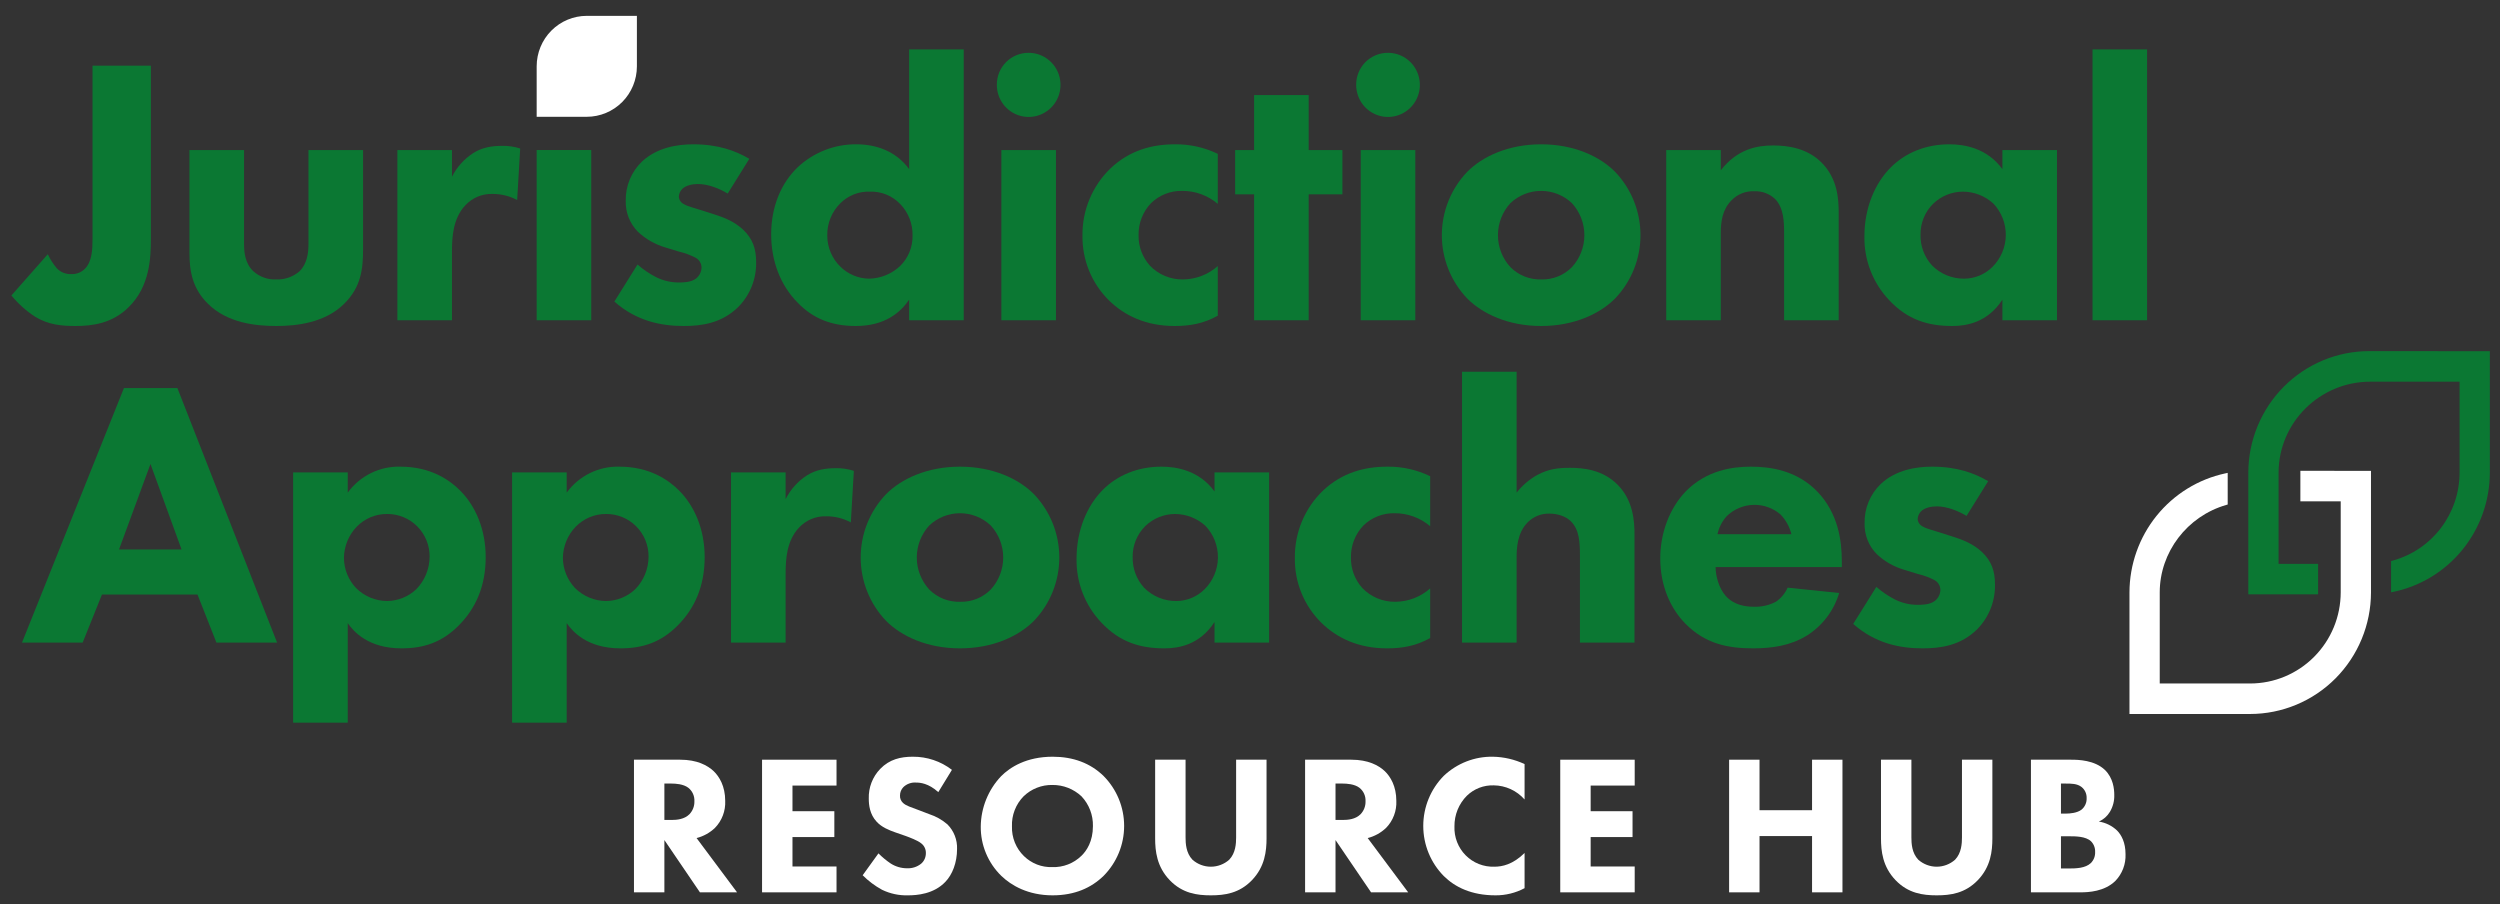
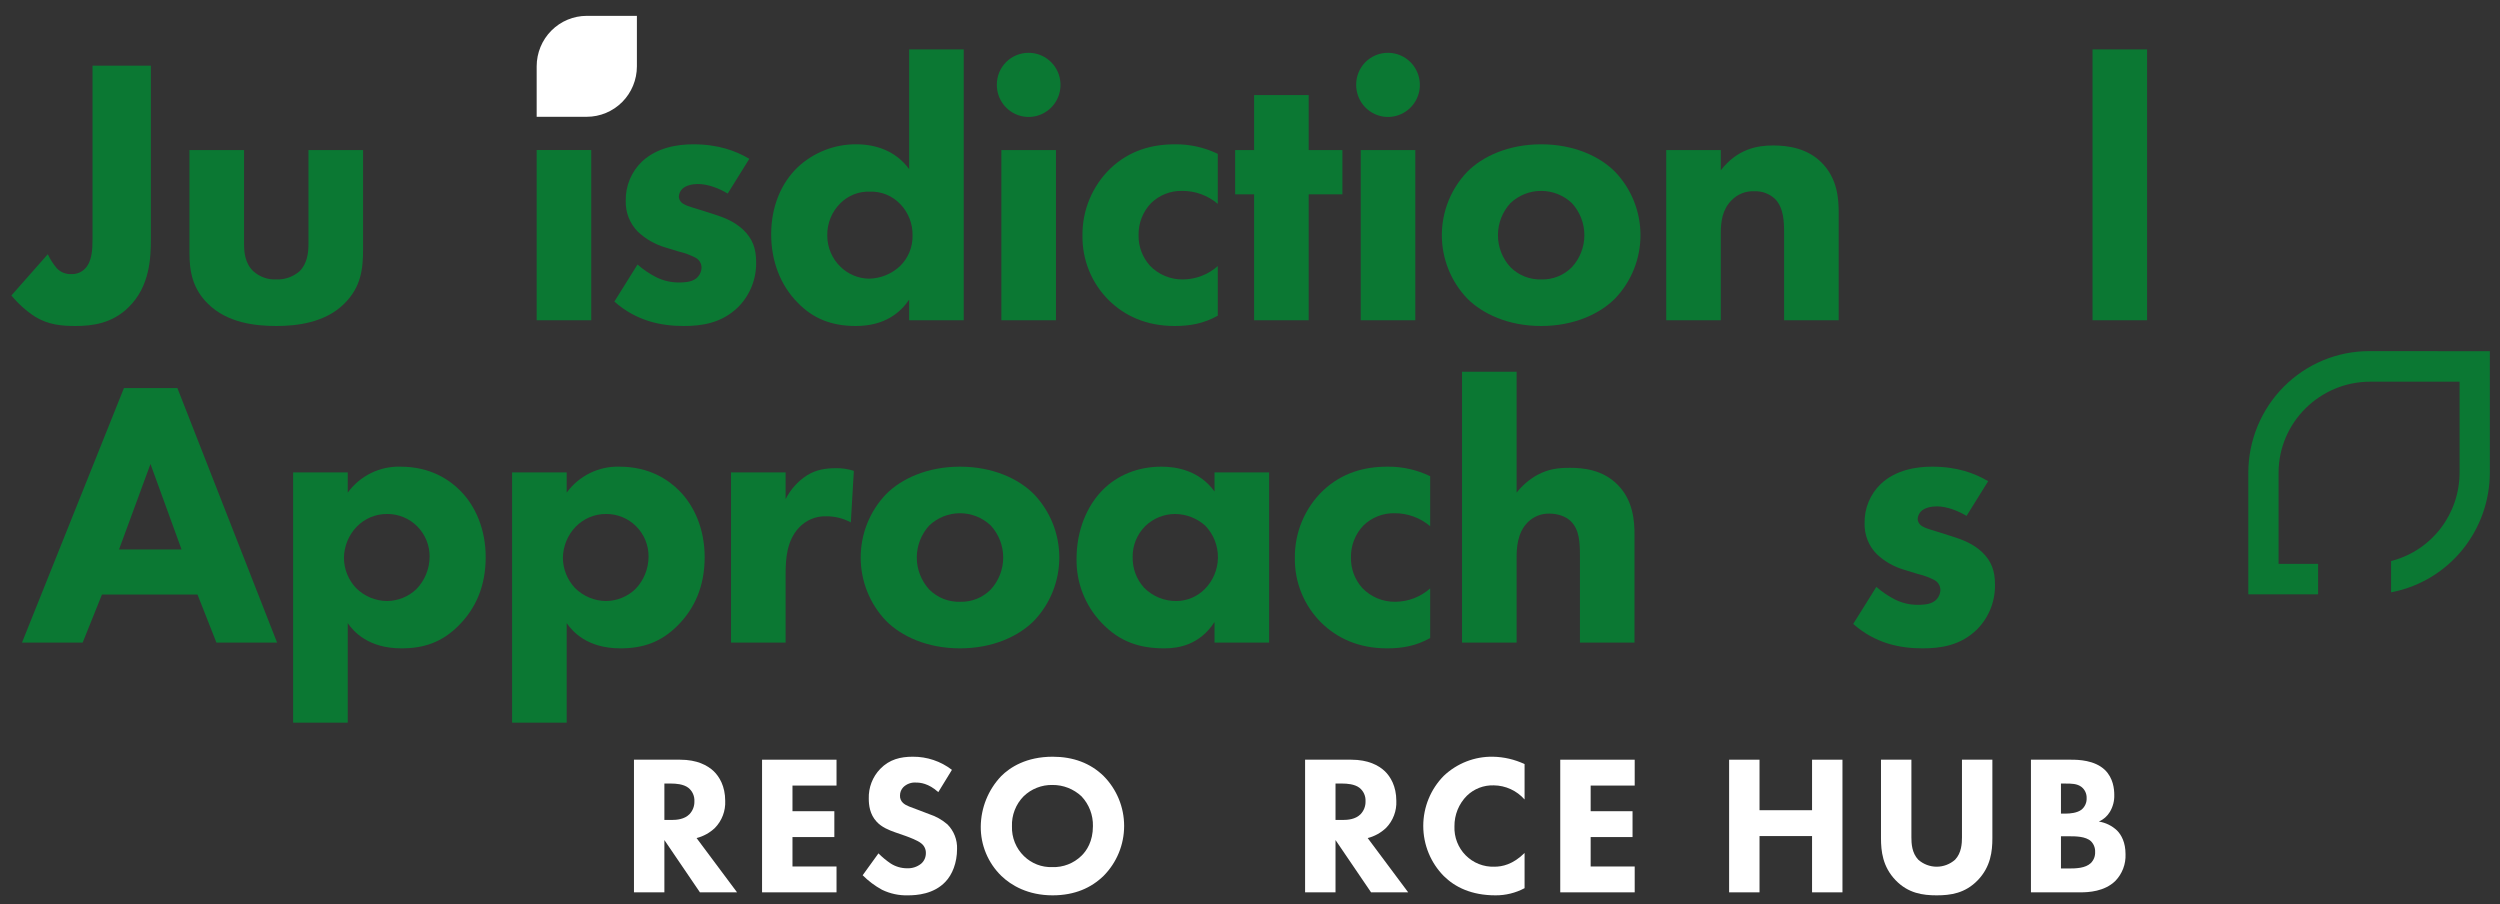
<svg xmlns="http://www.w3.org/2000/svg" width="141" height="51" viewBox="0 0 141 51" fill="none">
  <rect x="0" y="0" width="141" height="51" fill="#333333" stroke="none" />
  <path d="M38.362 42.847C39.309 42.847 39.899 43.161 40.256 43.498C40.568 43.801 40.902 44.339 40.902 45.169C40.914 45.45 40.87 45.73 40.77 45.992C40.67 46.255 40.518 46.494 40.323 46.694C40.032 46.971 39.675 47.168 39.287 47.267L41.57 50.328H39.476L37.471 47.379V50.328H35.756V42.847H38.362ZM37.471 46.246H37.861C38.173 46.246 38.596 46.212 38.886 45.921C38.978 45.824 39.05 45.709 39.098 45.584C39.146 45.459 39.168 45.326 39.164 45.192C39.172 45.046 39.144 44.901 39.084 44.768C39.024 44.635 38.933 44.519 38.819 44.429C38.541 44.216 38.095 44.193 37.872 44.193H37.471V46.246Z" fill="white" />
  <path d="M47.18 44.306H44.696V45.752H47.057V47.21H44.696V48.87H47.18V50.328H42.98V42.847H47.18V44.306Z" fill="white" />
  <path d="M52.92 44.676C52.363 44.171 51.885 44.137 51.673 44.137C51.541 44.126 51.408 44.143 51.283 44.188C51.158 44.232 51.044 44.303 50.949 44.395C50.827 44.521 50.759 44.69 50.76 44.866C50.755 44.944 50.768 45.021 50.797 45.093C50.826 45.164 50.87 45.229 50.926 45.281C51.105 45.45 51.361 45.517 51.862 45.708L52.419 45.921C52.791 46.042 53.135 46.237 53.433 46.493C53.614 46.674 53.756 46.891 53.85 47.131C53.944 47.37 53.988 47.626 53.978 47.883C53.978 48.657 53.711 49.33 53.321 49.734C52.664 50.429 51.706 50.497 51.216 50.497C50.708 50.513 50.204 50.405 49.746 50.183C49.345 49.964 48.977 49.688 48.654 49.364L49.545 48.13C49.756 48.343 49.988 48.535 50.236 48.702C50.516 48.88 50.84 48.974 51.172 48.971C51.454 48.981 51.73 48.89 51.951 48.713C52.038 48.639 52.106 48.546 52.153 48.441C52.199 48.336 52.221 48.222 52.219 48.108C52.221 48.004 52.199 47.901 52.154 47.808C52.11 47.714 52.044 47.633 51.962 47.569C51.762 47.401 51.305 47.233 51.094 47.154L50.481 46.941C50.136 46.818 49.735 46.661 49.445 46.347C49.055 45.932 48.999 45.405 48.999 45.046C48.989 44.736 49.041 44.427 49.152 44.138C49.263 43.849 49.431 43.586 49.646 43.364C50.169 42.825 50.793 42.679 51.483 42.679C52.28 42.673 53.056 42.933 53.689 43.419L52.92 44.676Z" fill="white" />
  <path d="M62.243 43.767C62.61 44.137 62.901 44.576 63.1 45.059C63.299 45.542 63.401 46.059 63.401 46.582C63.401 47.105 63.299 47.623 63.1 48.106C62.901 48.589 62.61 49.028 62.243 49.398C61.552 50.071 60.617 50.497 59.369 50.497C57.977 50.497 57.03 49.936 56.473 49.398C56.102 49.037 55.809 48.605 55.61 48.127C55.41 47.649 55.31 47.135 55.315 46.616C55.326 45.558 55.736 44.544 56.462 43.778C56.963 43.274 57.888 42.679 59.369 42.679C60.527 42.679 61.496 43.038 62.243 43.767ZM57.732 44.911C57.513 45.133 57.342 45.398 57.229 45.69C57.116 45.981 57.063 46.292 57.075 46.605C57.064 46.918 57.12 47.229 57.237 47.519C57.354 47.809 57.53 48.07 57.754 48.287C57.965 48.492 58.214 48.653 58.488 48.759C58.762 48.865 59.054 48.914 59.347 48.904C59.65 48.915 59.953 48.864 60.236 48.754C60.519 48.644 60.778 48.478 60.995 48.265C61.285 47.984 61.641 47.457 61.641 46.594C61.656 45.969 61.423 45.364 60.995 44.911C60.55 44.496 59.965 44.267 59.358 44.272C59.058 44.266 58.761 44.319 58.482 44.429C58.203 44.538 57.948 44.702 57.732 44.911Z" fill="white" />
-   <path d="M71.433 47.278C71.433 47.995 71.343 48.882 70.608 49.644C69.895 50.385 69.071 50.497 68.291 50.497C67.512 50.497 66.688 50.385 65.975 49.644C65.24 48.882 65.15 47.995 65.15 47.278V42.847H66.866V47.233C66.866 47.558 66.888 48.108 67.256 48.489C67.542 48.742 67.91 48.882 68.291 48.882C68.673 48.882 69.041 48.742 69.327 48.489C69.695 48.108 69.717 47.558 69.717 47.233V42.847H71.433L71.433 47.278Z" fill="white" />
  <path d="M76.214 42.847C77.16 42.847 77.751 43.161 78.107 43.498C78.419 43.801 78.753 44.339 78.753 45.169C78.766 45.45 78.721 45.73 78.621 45.992C78.522 46.255 78.37 46.494 78.174 46.694C77.883 46.971 77.526 47.168 77.138 47.267L79.422 50.328H77.328L75.323 47.379V50.328H73.607V42.847H76.214ZM75.323 46.246H75.713C76.024 46.246 76.448 46.212 76.737 45.921C76.829 45.824 76.902 45.71 76.95 45.584C76.997 45.459 77.02 45.326 77.016 45.192C77.023 45.046 76.996 44.901 76.936 44.768C76.876 44.635 76.785 44.519 76.67 44.429C76.392 44.216 75.946 44.193 75.724 44.193H75.323V46.246Z" fill="white" />
  <path d="M85.986 50.093C85.481 50.362 84.919 50.5 84.348 50.497C82.978 50.497 82.054 50.026 81.43 49.409C80.688 48.658 80.272 47.642 80.272 46.582C80.272 45.523 80.688 44.507 81.43 43.756C82.18 43.047 83.175 42.66 84.203 42.679C84.82 42.691 85.427 42.832 85.986 43.094V45.091C85.767 44.843 85.5 44.644 85.201 44.507C84.901 44.37 84.577 44.297 84.248 44.294C83.969 44.285 83.692 44.331 83.432 44.431C83.172 44.532 82.934 44.683 82.733 44.878C82.507 45.104 82.329 45.373 82.208 45.67C82.088 45.966 82.028 46.284 82.031 46.605C82.019 46.906 82.069 47.207 82.177 47.488C82.286 47.769 82.451 48.025 82.662 48.238C82.874 48.452 83.126 48.62 83.405 48.73C83.684 48.841 83.982 48.892 84.281 48.882C84.727 48.882 85.328 48.758 85.986 48.108V50.093Z" fill="white" />
  <path d="M92.197 44.306H89.713V45.752H92.075V47.21H89.713V48.87H92.197V50.328H87.998V42.847H92.197V44.306Z" fill="white" />
  <path d="M99.237 45.696H102.2V42.847H103.915V50.328H102.2V47.154H99.237V50.328H97.522V42.847H99.237V45.696Z" fill="white" />
  <path d="M112.37 47.278C112.37 47.995 112.281 48.882 111.546 49.644C110.833 50.385 110.009 50.497 109.229 50.497C108.449 50.497 107.625 50.385 106.912 49.644C106.177 48.882 106.088 47.995 106.088 47.278V42.847H107.803V47.233C107.803 47.558 107.825 48.108 108.193 48.489C108.48 48.742 108.848 48.882 109.229 48.882C109.61 48.882 109.978 48.742 110.265 48.489C110.632 48.108 110.655 47.558 110.655 47.233V42.847H112.37V47.278Z" fill="white" />
  <path d="M116.817 42.847C117.218 42.847 118.131 42.87 118.711 43.419C119.19 43.879 119.245 44.508 119.245 44.833C119.256 45.167 119.171 45.498 119 45.786C118.854 46.03 118.636 46.222 118.377 46.336C118.761 46.396 119.118 46.572 119.401 46.84C119.646 47.087 119.88 47.513 119.88 48.175C119.891 48.454 119.846 48.732 119.746 48.992C119.646 49.253 119.495 49.49 119.301 49.689C118.688 50.283 117.797 50.328 117.341 50.328H114.545V42.847H116.817ZM116.238 45.887H116.516C116.75 45.887 117.14 45.853 117.385 45.674C117.484 45.596 117.563 45.495 117.615 45.38C117.668 45.265 117.692 45.139 117.686 45.012C117.69 44.892 117.666 44.772 117.616 44.663C117.566 44.554 117.49 44.458 117.396 44.384C117.151 44.193 116.817 44.193 116.505 44.193H116.238V45.887ZM116.238 48.983H116.65C117.084 48.983 117.608 48.971 117.92 48.68C118.002 48.598 118.067 48.5 118.109 48.392C118.151 48.284 118.17 48.168 118.165 48.052C118.17 47.94 118.152 47.828 118.111 47.724C118.071 47.62 118.01 47.525 117.931 47.446C117.63 47.166 117.051 47.166 116.706 47.166H116.238V48.983Z" fill="white" />
-   <path d="M129.741 26.554V28.275H132.016V33.414C132.014 34.775 131.475 36.081 130.518 37.043C129.562 38.006 128.265 38.547 126.912 38.549H121.809V33.41C121.809 31.144 123.353 29.115 125.563 28.478L125.642 28.455V26.67L125.51 26.698C123.983 27.026 122.613 27.872 121.629 29.093C120.645 30.314 120.106 31.838 120.102 33.41V40.269H126.912C128.717 40.266 130.448 39.544 131.725 38.259C133.001 36.974 133.72 35.232 133.724 33.415V26.556L129.741 26.554Z" fill="white" />
  <path d="M133.849 19.803C133.797 19.802 133.745 19.802 133.692 19.803L133.616 19.803C131.81 19.805 130.079 20.529 128.802 21.814C127.525 23.1 126.807 24.844 126.805 26.662V33.52H130.741V31.801H128.512V26.662C128.512 23.83 130.836 21.526 133.693 21.526H138.719V26.665C138.717 27.795 138.345 28.892 137.661 29.788C136.978 30.683 136.02 31.328 134.937 31.621L134.856 31.642V33.408L134.987 33.381C136.521 33.06 137.899 32.217 138.889 30.995C139.879 29.772 140.422 28.244 140.427 26.666V19.808L133.849 19.803Z" fill="#0B7833" />
  <path d="M8.51 3.705V13.478C8.51 14.554 8.446 16.147 7.27 17.31C6.329 18.257 5.175 18.386 4.256 18.386C3.486 18.386 2.738 18.321 1.989 17.869C1.482 17.54 1.028 17.133 0.643 16.664L2.695 14.339C2.831 14.626 3.003 14.894 3.208 15.136C3.313 15.244 3.44 15.329 3.58 15.385C3.72 15.441 3.87 15.466 4.02 15.459C4.162 15.466 4.304 15.442 4.437 15.39C4.57 15.339 4.69 15.259 4.79 15.157C5.196 14.748 5.218 14.059 5.218 13.457V3.705H8.51Z" fill="#0B7833" />
  <path d="M13.764 8.462V13.758C13.764 14.188 13.807 14.856 14.299 15.308C14.652 15.62 15.112 15.782 15.581 15.76C16.057 15.778 16.522 15.617 16.885 15.308C17.334 14.877 17.398 14.231 17.398 13.758V8.462H20.477V14.059C20.477 15.157 20.37 16.19 19.408 17.137C18.318 18.214 16.714 18.386 15.581 18.386C14.405 18.386 12.823 18.214 11.733 17.137C10.857 16.276 10.685 15.308 10.685 14.253V8.462H13.764Z" fill="#0B7833" />
-   <path d="M22.412 8.462H25.491V9.969C25.765 9.425 26.178 8.965 26.688 8.635C27.201 8.312 27.735 8.226 28.334 8.226C28.675 8.22 29.014 8.271 29.339 8.376L29.168 11.282C28.74 11.053 28.263 10.934 27.778 10.938C27.491 10.928 27.204 10.981 26.939 11.092C26.673 11.204 26.435 11.371 26.239 11.584C25.555 12.316 25.491 13.349 25.491 14.167V18.063H22.412V8.462Z" fill="#0B7833" />
  <path d="M33.346 8.462V18.063H30.268V8.462H33.346Z" fill="#0B7833" />
  <path d="M41.043 10.916C40.572 10.636 39.952 10.378 39.354 10.378C39.033 10.378 38.67 10.464 38.477 10.658C38.363 10.773 38.294 10.926 38.285 11.088C38.29 11.181 38.321 11.27 38.374 11.346C38.427 11.422 38.5 11.482 38.584 11.519C38.798 11.648 39.118 11.713 39.503 11.842L40.316 12.1C40.85 12.273 41.406 12.488 41.898 12.94C42.454 13.457 42.646 14.038 42.646 14.77C42.657 15.234 42.576 15.696 42.407 16.129C42.238 16.561 41.985 16.956 41.663 17.288C40.722 18.235 39.567 18.386 38.563 18.386C37.28 18.386 35.89 18.106 34.65 17.008L35.955 14.92C36.274 15.198 36.626 15.437 37.002 15.631C37.401 15.83 37.84 15.933 38.285 15.932C38.477 15.932 38.969 15.932 39.247 15.717C39.343 15.643 39.422 15.549 39.477 15.441C39.533 15.333 39.563 15.214 39.567 15.092C39.567 14.977 39.534 14.863 39.474 14.764C39.414 14.666 39.328 14.586 39.225 14.533C38.927 14.379 38.611 14.264 38.285 14.188L37.515 13.952C36.94 13.783 36.413 13.481 35.976 13.069C35.75 12.841 35.573 12.568 35.455 12.268C35.338 11.968 35.282 11.648 35.292 11.325C35.283 10.912 35.361 10.501 35.519 10.119C35.678 9.737 35.913 9.393 36.211 9.108C37.066 8.312 38.221 8.139 39.097 8.139C40.508 8.139 41.492 8.505 42.261 8.957L41.043 10.916Z" fill="#0B7833" />
  <path d="M54.354 18.063H51.276V16.901C50.806 17.59 49.95 18.386 48.261 18.386C46.851 18.386 45.824 17.934 44.991 17.073C44.007 16.083 43.494 14.705 43.494 13.22C43.494 11.627 44.071 10.314 44.991 9.431C45.891 8.59 47.076 8.128 48.304 8.139C49.352 8.139 50.506 8.484 51.276 9.539V2.786H54.354V18.063ZM47.406 11.454C47.163 11.691 46.971 11.976 46.843 12.291C46.714 12.605 46.651 12.944 46.658 13.284C46.657 13.614 46.723 13.941 46.852 14.244C46.981 14.548 47.169 14.822 47.406 15.049C47.837 15.469 48.41 15.707 49.01 15.717C49.661 15.707 50.286 15.454 50.763 15.006C50.992 14.783 51.172 14.515 51.294 14.219C51.415 13.923 51.474 13.605 51.468 13.284C51.475 12.959 51.418 12.636 51.301 12.333C51.183 12.03 51.008 11.754 50.784 11.519C50.562 11.283 50.293 11.098 49.995 10.975C49.696 10.853 49.375 10.796 49.053 10.809C48.749 10.798 48.446 10.85 48.163 10.961C47.88 11.072 47.623 11.24 47.406 11.454Z" fill="#0B7833" />
  <path d="M58.016 2.979C58.372 2.979 58.719 3.085 59.014 3.284C59.309 3.483 59.54 3.765 59.676 4.096C59.812 4.426 59.847 4.79 59.778 5.14C59.709 5.491 59.538 5.813 59.286 6.066C59.035 6.319 58.715 6.491 58.367 6.561C58.019 6.631 57.657 6.595 57.329 6.458C57.001 6.321 56.721 6.09 56.523 5.792C56.326 5.495 56.221 5.145 56.221 4.788C56.219 4.55 56.264 4.314 56.353 4.093C56.442 3.873 56.575 3.673 56.742 3.504C56.909 3.336 57.108 3.203 57.327 3.113C57.545 3.023 57.78 2.977 58.016 2.979ZM59.556 8.462V18.063H56.477V8.462H59.556Z" fill="#0B7833" />
  <path d="M68.683 11.498C68.121 11.021 67.409 10.761 66.674 10.766C66.351 10.759 66.03 10.816 65.729 10.934C65.428 11.052 65.154 11.229 64.921 11.454C64.691 11.694 64.51 11.977 64.389 12.288C64.268 12.598 64.209 12.929 64.215 13.263C64.203 13.898 64.432 14.514 64.857 14.985C65.098 15.235 65.387 15.433 65.707 15.566C66.027 15.7 66.371 15.765 66.717 15.76C67.441 15.756 68.139 15.488 68.683 15.006V17.805C67.871 18.257 67.101 18.386 66.246 18.386C64.643 18.386 63.424 17.805 62.548 16.944C62.065 16.468 61.682 15.899 61.425 15.269C61.168 14.64 61.041 13.965 61.051 13.284C61.043 12.577 61.179 11.876 61.452 11.224C61.724 10.573 62.126 9.984 62.633 9.496C63.702 8.484 64.964 8.139 66.268 8.139C67.103 8.129 67.93 8.314 68.683 8.678L68.683 11.498Z" fill="#0B7833" />
  <path d="M73.81 10.96V18.063H70.731V10.96H69.662V8.462H70.731V5.363H73.81V8.462H75.712V10.959L73.81 10.96Z" fill="#0B7833" />
  <path d="M78.284 2.979C78.639 2.979 78.986 3.085 79.282 3.284C79.577 3.483 79.807 3.765 79.943 4.096C80.079 4.426 80.115 4.79 80.046 5.14C79.976 5.491 79.805 5.813 79.554 6.066C79.303 6.319 78.983 6.491 78.635 6.561C78.286 6.631 77.925 6.595 77.597 6.458C77.269 6.321 76.988 6.09 76.791 5.792C76.594 5.495 76.488 5.145 76.488 4.788C76.486 4.55 76.531 4.314 76.621 4.093C76.71 3.873 76.842 3.673 77.009 3.504C77.177 3.336 77.375 3.203 77.594 3.113C77.813 3.023 78.048 2.977 78.284 2.979ZM79.823 8.462V18.063H76.745V8.462H79.823Z" fill="#0B7833" />
  <path d="M91.09 16.836C90.235 17.697 88.781 18.386 86.921 18.386C85.061 18.386 83.608 17.697 82.753 16.836C81.834 15.877 81.32 14.596 81.32 13.263C81.32 11.93 81.834 10.649 82.753 9.689C83.608 8.828 85.061 8.139 86.921 8.139C88.781 8.139 90.235 8.828 91.09 9.689C92.009 10.649 92.523 11.93 92.523 13.263C92.523 14.596 92.009 15.877 91.09 16.836ZM85.19 11.454C84.736 11.946 84.484 12.592 84.484 13.263C84.484 13.934 84.736 14.579 85.19 15.071C85.42 15.3 85.694 15.479 85.996 15.598C86.297 15.716 86.619 15.771 86.943 15.76C87.259 15.768 87.574 15.711 87.868 15.592C88.162 15.474 88.429 15.296 88.653 15.071C89.106 14.579 89.359 13.934 89.359 13.263C89.359 12.592 89.106 11.946 88.653 11.454C88.184 11.012 87.565 10.766 86.921 10.766C86.278 10.766 85.659 11.012 85.19 11.454Z" fill="#0B7833" />
  <path d="M93.975 8.462H97.053V9.603C97.994 8.398 99.106 8.204 100.003 8.204C100.837 8.204 101.927 8.355 102.74 9.173C103.638 10.077 103.702 11.218 103.702 11.993V18.063H100.623V13.134C100.623 12.509 100.602 11.713 100.11 11.218C99.953 11.071 99.767 10.957 99.565 10.883C99.364 10.809 99.149 10.777 98.934 10.787C98.696 10.776 98.459 10.817 98.238 10.906C98.016 10.995 97.817 11.131 97.652 11.304C97.139 11.82 97.053 12.509 97.053 13.134V18.063H93.975V8.462Z" fill="#0B7833" />
-   <path d="M112.935 8.462H116.013V18.063H112.935V16.901C112.101 18.192 110.904 18.386 110.113 18.386C108.745 18.386 107.59 18.042 106.543 16.922C105.628 15.954 105.129 14.663 105.153 13.327C105.153 11.713 105.752 10.335 106.628 9.453C107.462 8.613 108.616 8.139 109.942 8.139C110.754 8.139 112.058 8.333 112.935 9.539V8.462ZM109.023 11.498C108.794 11.725 108.614 11.997 108.493 12.297C108.372 12.596 108.312 12.918 108.317 13.241C108.303 13.877 108.533 14.493 108.959 14.963C109.196 15.205 109.479 15.396 109.791 15.525C110.104 15.654 110.438 15.72 110.776 15.717C111.377 15.716 111.953 15.476 112.379 15.049C112.85 14.579 113.119 13.94 113.127 13.272C113.135 12.603 112.882 11.958 112.422 11.476C111.952 11.05 111.344 10.812 110.712 10.809C110.081 10.809 109.475 11.056 109.023 11.498Z" fill="#0B7833" />
  <path d="M121.096 2.786V18.063H118.018V2.786H121.096Z" fill="#0B7833" />
  <path d="M11.138 33.531H5.751L4.661 36.244H1.24L6.991 21.886H10.005L15.628 36.244H12.207L11.138 33.531ZM10.24 30.991L8.487 26.169L6.713 30.991H10.24Z" fill="#0B7833" />
  <path d="M19.612 40.758H16.533V26.643H19.612V27.784C19.953 27.316 20.401 26.939 20.919 26.684C21.436 26.429 22.008 26.304 22.583 26.32C24.294 26.32 25.363 27.073 25.961 27.676C26.816 28.537 27.393 29.85 27.393 31.422C27.393 33.079 26.816 34.328 25.875 35.275C24.935 36.222 23.909 36.567 22.648 36.567C20.745 36.567 19.932 35.598 19.612 35.146L19.612 40.758ZM20.125 29.7C19.666 30.172 19.406 30.804 19.398 31.465C19.402 32.099 19.647 32.707 20.082 33.166C20.549 33.631 21.178 33.894 21.835 33.897C22.448 33.891 23.035 33.652 23.481 33.23C23.958 32.742 24.226 32.085 24.23 31.4C24.233 31.083 24.173 30.768 24.053 30.474C23.934 30.18 23.758 29.913 23.535 29.689C23.312 29.464 23.047 29.287 22.755 29.167C22.463 29.047 22.15 28.986 21.835 28.989C21.517 28.986 21.202 29.047 20.908 29.169C20.614 29.292 20.348 29.472 20.125 29.7Z" fill="#0B7833" />
  <path d="M31.961 40.758H28.883V26.643H31.961V27.784C32.302 27.316 32.751 26.939 33.268 26.684C33.786 26.429 34.357 26.304 34.933 26.32C36.643 26.32 37.712 27.073 38.311 27.676C39.166 28.537 39.743 29.85 39.743 31.422C39.743 33.079 39.166 34.328 38.225 35.275C37.285 36.222 36.258 36.567 34.997 36.567C33.094 36.567 32.282 35.598 31.961 35.146L31.961 40.758ZM32.474 29.7C32.016 30.172 31.756 30.804 31.747 31.465C31.752 32.099 31.997 32.707 32.432 33.166C32.898 33.631 33.528 33.894 34.185 33.897C34.797 33.891 35.385 33.652 35.831 33.23C36.307 32.742 36.576 32.085 36.579 31.4C36.582 31.083 36.522 30.768 36.403 30.474C36.284 30.18 36.108 29.913 35.885 29.689C35.662 29.464 35.396 29.287 35.105 29.167C34.813 29.047 34.5 28.986 34.185 28.989C33.867 28.986 33.552 29.047 33.258 29.17C32.964 29.292 32.698 29.472 32.474 29.7Z" fill="#0B7833" />
  <path d="M41.23 26.643H44.309V28.15C44.584 27.606 44.997 27.145 45.506 26.815C46.019 26.492 46.554 26.406 47.152 26.406C47.493 26.4 47.833 26.451 48.157 26.557L47.986 29.463C47.559 29.233 47.081 29.115 46.597 29.119C46.309 29.109 46.023 29.162 45.757 29.273C45.492 29.385 45.253 29.552 45.057 29.764C44.373 30.496 44.309 31.529 44.309 32.348V36.244H41.23V26.643Z" fill="#0B7833" />
  <path d="M58.313 35.017C57.458 35.878 56.004 36.567 54.144 36.567C52.284 36.567 50.83 35.878 49.975 35.017C49.056 34.057 48.543 32.776 48.543 31.444C48.543 30.111 49.056 28.83 49.975 27.87C50.83 27.009 52.284 26.32 54.144 26.32C56.004 26.32 57.458 27.009 58.313 27.87C59.232 28.83 59.745 30.111 59.745 31.444C59.745 32.776 59.232 34.057 58.313 35.017ZM52.412 29.635C51.959 30.127 51.707 30.773 51.707 31.444C51.707 32.114 51.959 32.76 52.412 33.252C52.642 33.481 52.917 33.66 53.218 33.779C53.52 33.897 53.842 33.952 54.165 33.941C54.482 33.948 54.797 33.891 55.091 33.773C55.385 33.654 55.652 33.477 55.876 33.252C56.329 32.76 56.581 32.114 56.581 31.444C56.581 30.773 56.329 30.127 55.876 29.635C55.406 29.193 54.787 28.946 54.144 28.946C53.501 28.946 52.882 29.193 52.412 29.635Z" fill="#0B7833" />
  <path d="M68.499 26.643H71.578V36.244H68.499V35.081C67.665 36.373 66.468 36.567 65.677 36.567C64.309 36.567 63.155 36.222 62.107 35.103C61.193 34.135 60.693 32.844 60.718 31.508C60.718 29.894 61.316 28.516 62.193 27.633C63.026 26.794 64.181 26.32 65.506 26.32C66.319 26.32 67.623 26.514 68.499 27.719V26.643ZM64.587 29.678C64.359 29.906 64.179 30.178 64.057 30.477C63.936 30.777 63.876 31.098 63.882 31.422C63.868 32.058 64.097 32.674 64.523 33.144C64.761 33.385 65.044 33.576 65.356 33.706C65.668 33.835 66.003 33.9 66.34 33.898C66.941 33.897 67.517 33.657 67.944 33.23C68.415 32.759 68.683 32.121 68.692 31.452C68.7 30.784 68.446 30.139 67.986 29.657C67.517 29.231 66.908 28.993 66.276 28.989C65.645 28.989 65.04 29.236 64.587 29.678Z" fill="#0B7833" />
  <path d="M80.662 29.678C80.1 29.201 79.387 28.942 78.652 28.946C78.329 28.939 78.008 28.997 77.708 29.115C77.407 29.233 77.132 29.41 76.899 29.635C76.669 29.875 76.488 30.158 76.367 30.468C76.246 30.779 76.187 31.11 76.194 31.443C76.181 32.079 76.411 32.695 76.835 33.166C77.076 33.416 77.366 33.614 77.686 33.747C78.005 33.88 78.349 33.946 78.695 33.94C79.419 33.936 80.118 33.669 80.662 33.187V35.986C79.85 36.438 79.08 36.567 78.225 36.567C76.621 36.567 75.403 35.986 74.526 35.124C74.043 34.649 73.661 34.079 73.404 33.45C73.146 32.821 73.019 32.145 73.03 31.465C73.022 30.758 73.158 30.057 73.43 29.405C73.702 28.753 74.104 28.165 74.612 27.676C75.681 26.665 76.942 26.32 78.246 26.32C79.082 26.31 79.909 26.494 80.662 26.858L80.662 29.678Z" fill="#0B7833" />
  <path d="M82.459 20.966H85.537V27.784C85.854 27.381 86.246 27.044 86.692 26.794C87.333 26.449 87.868 26.385 88.552 26.385C89.3 26.385 90.412 26.492 91.246 27.353C92.122 28.236 92.186 29.42 92.186 30.152V36.244H89.108V31.314C89.108 30.647 89.086 29.872 88.594 29.398C88.317 29.119 87.846 28.968 87.397 28.968C87.173 28.96 86.95 28.998 86.74 29.08C86.531 29.161 86.34 29.284 86.179 29.442C85.559 30.044 85.537 30.97 85.537 31.444V36.244H82.459V20.966Z" fill="#0B7833" />
-   <path d="M103.879 31.982H96.76C96.76 32.498 96.952 33.187 97.337 33.617C97.807 34.134 98.449 34.22 98.919 34.22C99.349 34.235 99.776 34.139 100.159 33.94C100.45 33.743 100.68 33.467 100.822 33.144L103.729 33.445C103.429 34.448 102.775 35.305 101.891 35.856C100.971 36.416 99.945 36.567 98.876 36.567C97.444 36.567 96.183 36.308 95.071 35.189C94.237 34.349 93.639 33.079 93.639 31.486C93.639 30.109 94.13 28.688 95.092 27.698C96.247 26.535 97.679 26.32 98.748 26.32C99.817 26.32 101.356 26.514 102.532 27.762C103.665 28.968 103.879 30.475 103.879 31.659V31.982ZM101.036 30.13C100.932 29.708 100.718 29.322 100.416 29.011C99.991 28.649 99.448 28.458 98.892 28.474C98.336 28.49 97.805 28.712 97.401 29.097C97.132 29.386 96.947 29.743 96.867 30.13L101.036 30.13Z" fill="#0B7833" />
  <path d="M110.914 29.097C110.443 28.817 109.823 28.559 109.225 28.559C108.904 28.559 108.541 28.645 108.348 28.839C108.234 28.954 108.165 29.107 108.156 29.269C108.162 29.362 108.192 29.451 108.245 29.527C108.298 29.603 108.371 29.663 108.455 29.7C108.669 29.829 108.99 29.893 109.374 30.023L110.187 30.281C110.721 30.453 111.277 30.668 111.769 31.12C112.325 31.637 112.517 32.218 112.517 32.95C112.528 33.415 112.447 33.877 112.278 34.309C112.109 34.742 111.856 35.136 111.534 35.469C110.593 36.416 109.439 36.567 108.434 36.567C107.151 36.567 105.761 36.287 104.521 35.189L105.826 33.101C106.145 33.379 106.497 33.617 106.873 33.811C107.272 34.01 107.711 34.113 108.156 34.113C108.348 34.113 108.84 34.113 109.118 33.897C109.214 33.824 109.293 33.73 109.348 33.622C109.404 33.514 109.435 33.395 109.439 33.273C109.438 33.157 109.405 33.044 109.345 32.945C109.285 32.846 109.199 32.766 109.097 32.713C108.798 32.56 108.482 32.444 108.156 32.369L107.386 32.132C106.811 31.964 106.284 31.662 105.847 31.25C105.621 31.021 105.444 30.749 105.326 30.449C105.209 30.149 105.153 29.828 105.163 29.506C105.155 29.092 105.232 28.682 105.39 28.3C105.549 27.918 105.784 27.574 106.082 27.289C106.937 26.492 108.092 26.32 108.968 26.32C110.379 26.32 111.363 26.686 112.132 27.138L110.914 29.097Z" fill="#0B7833" />
  <path d="M35.921 3.742V0.896H33.192C33.16 0.895 33.127 0.894 33.094 0.894C32.345 0.894 31.626 1.194 31.096 1.728C30.565 2.262 30.268 2.986 30.268 3.741V6.587H33.094C33.844 6.587 34.562 6.287 35.093 5.754C35.623 5.221 35.921 4.497 35.921 3.742Z" fill="white" />
</svg>